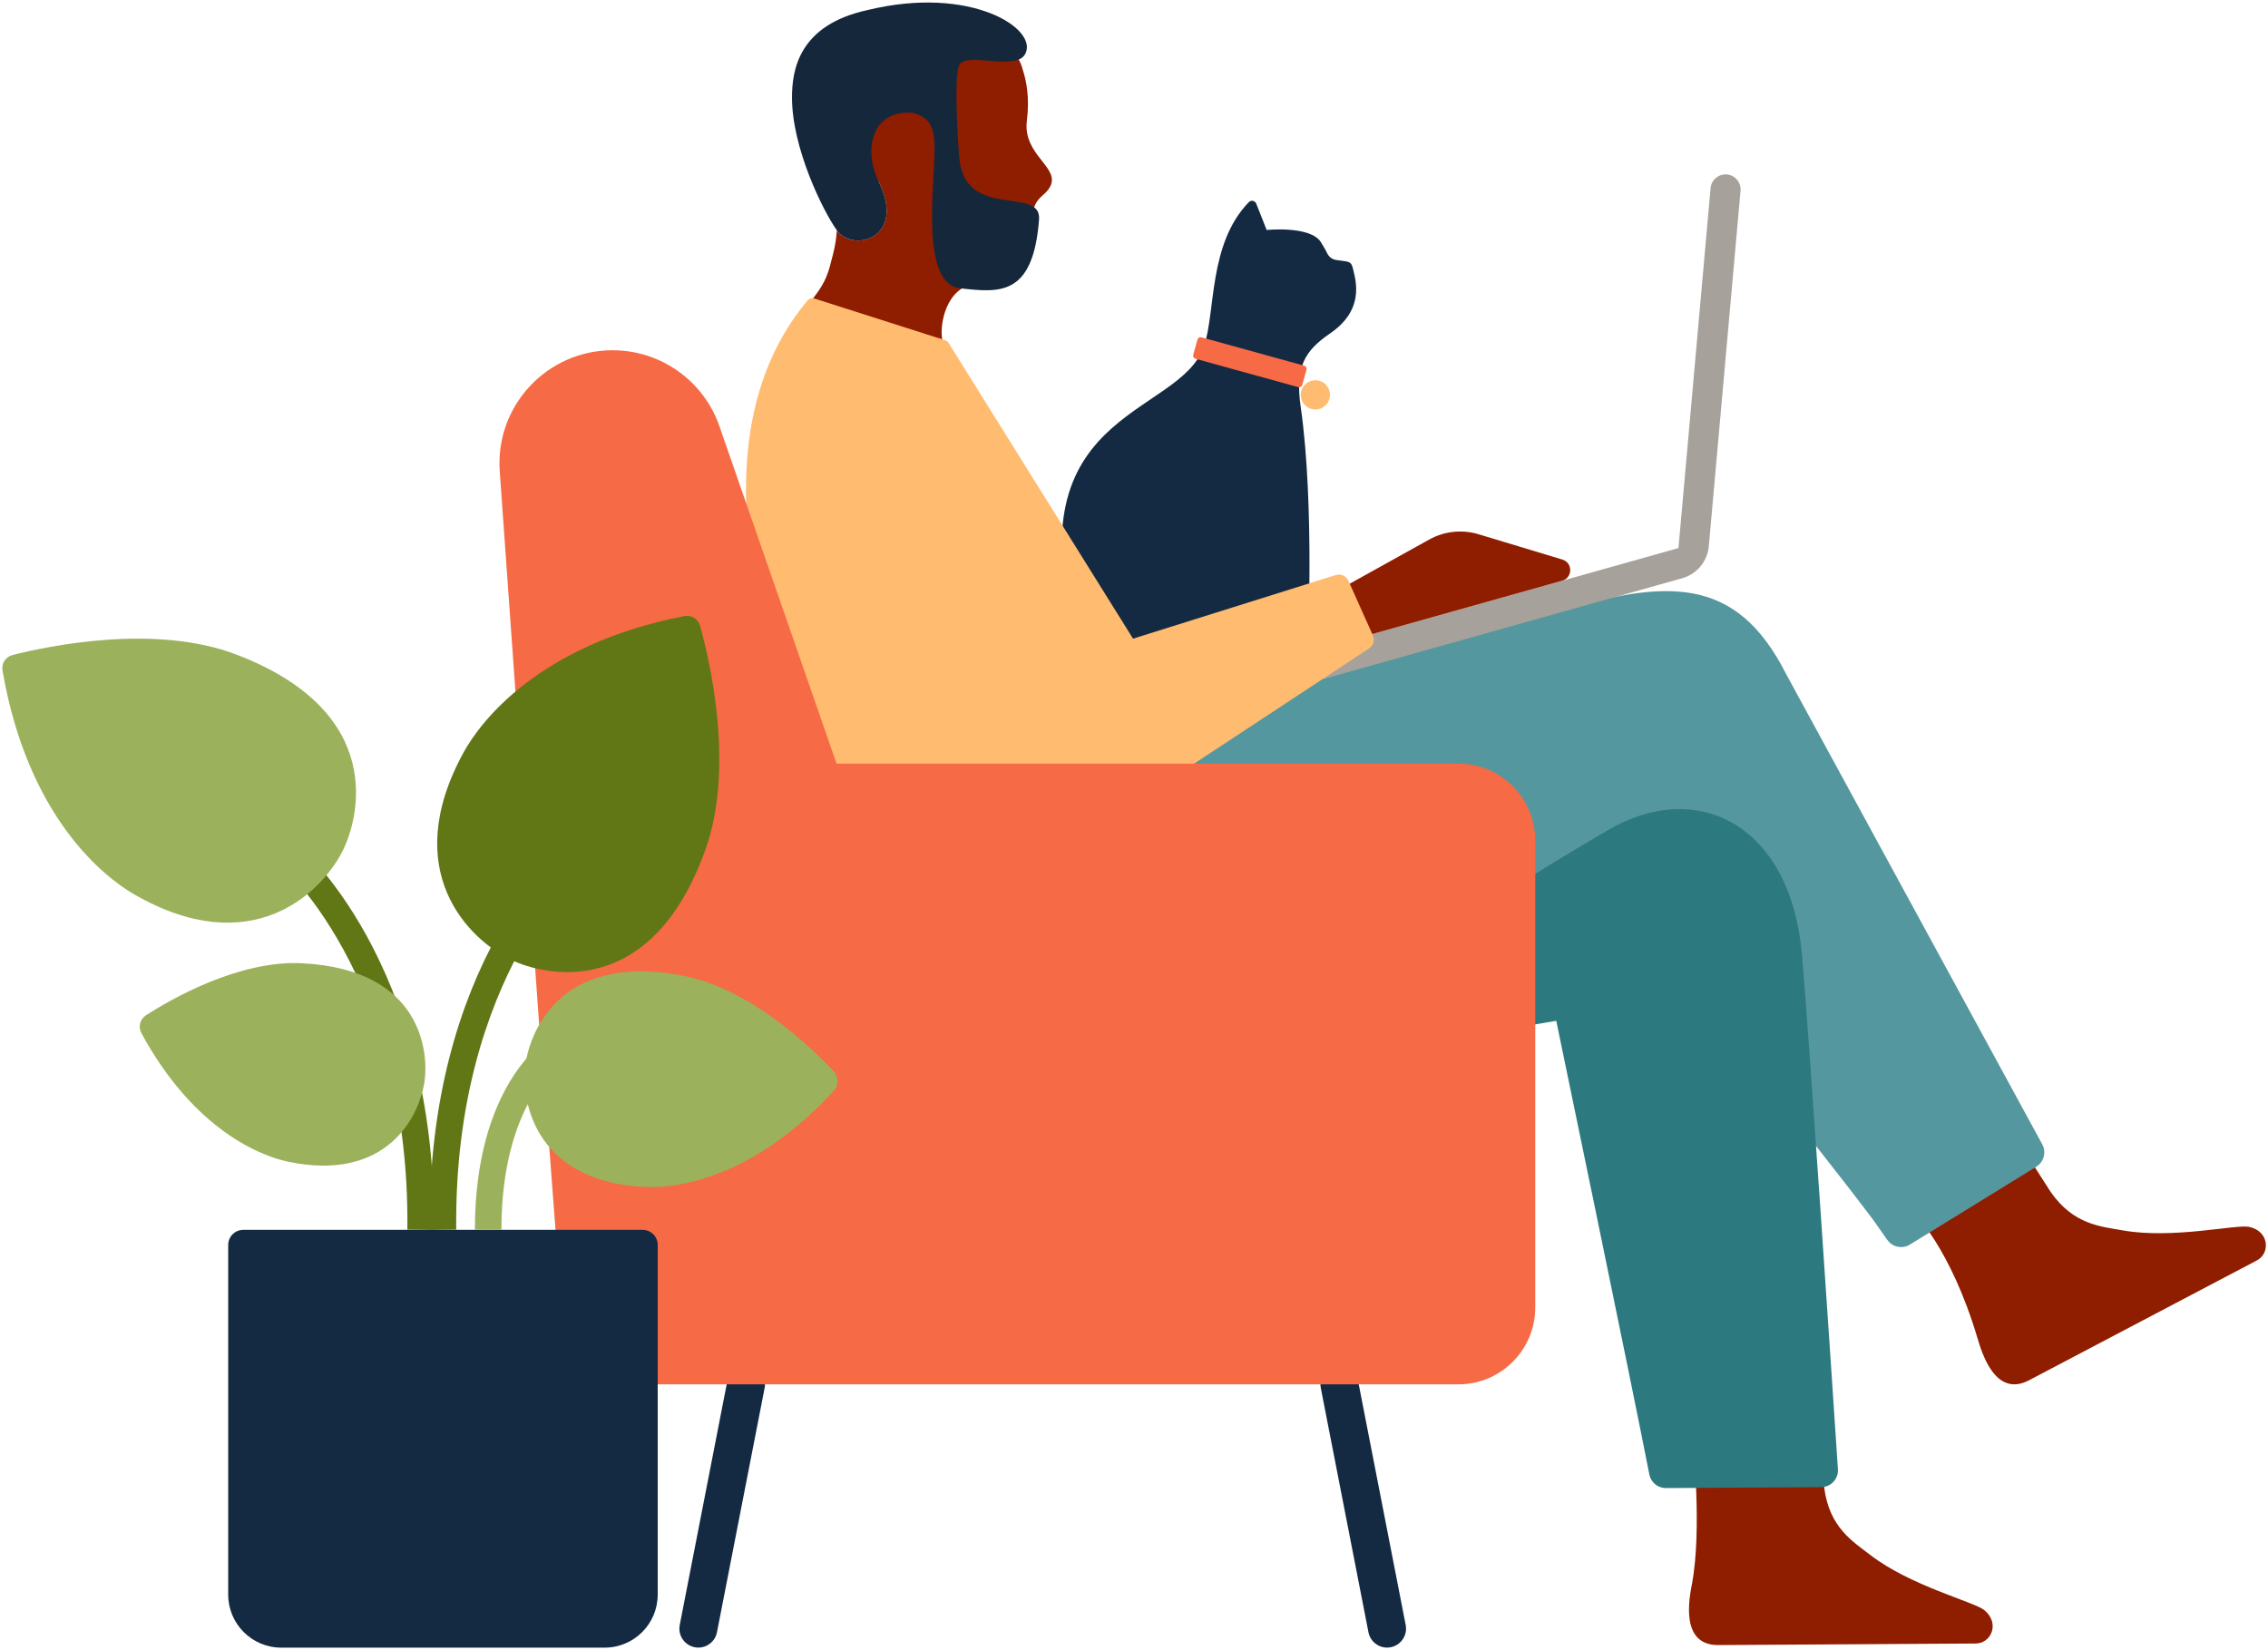
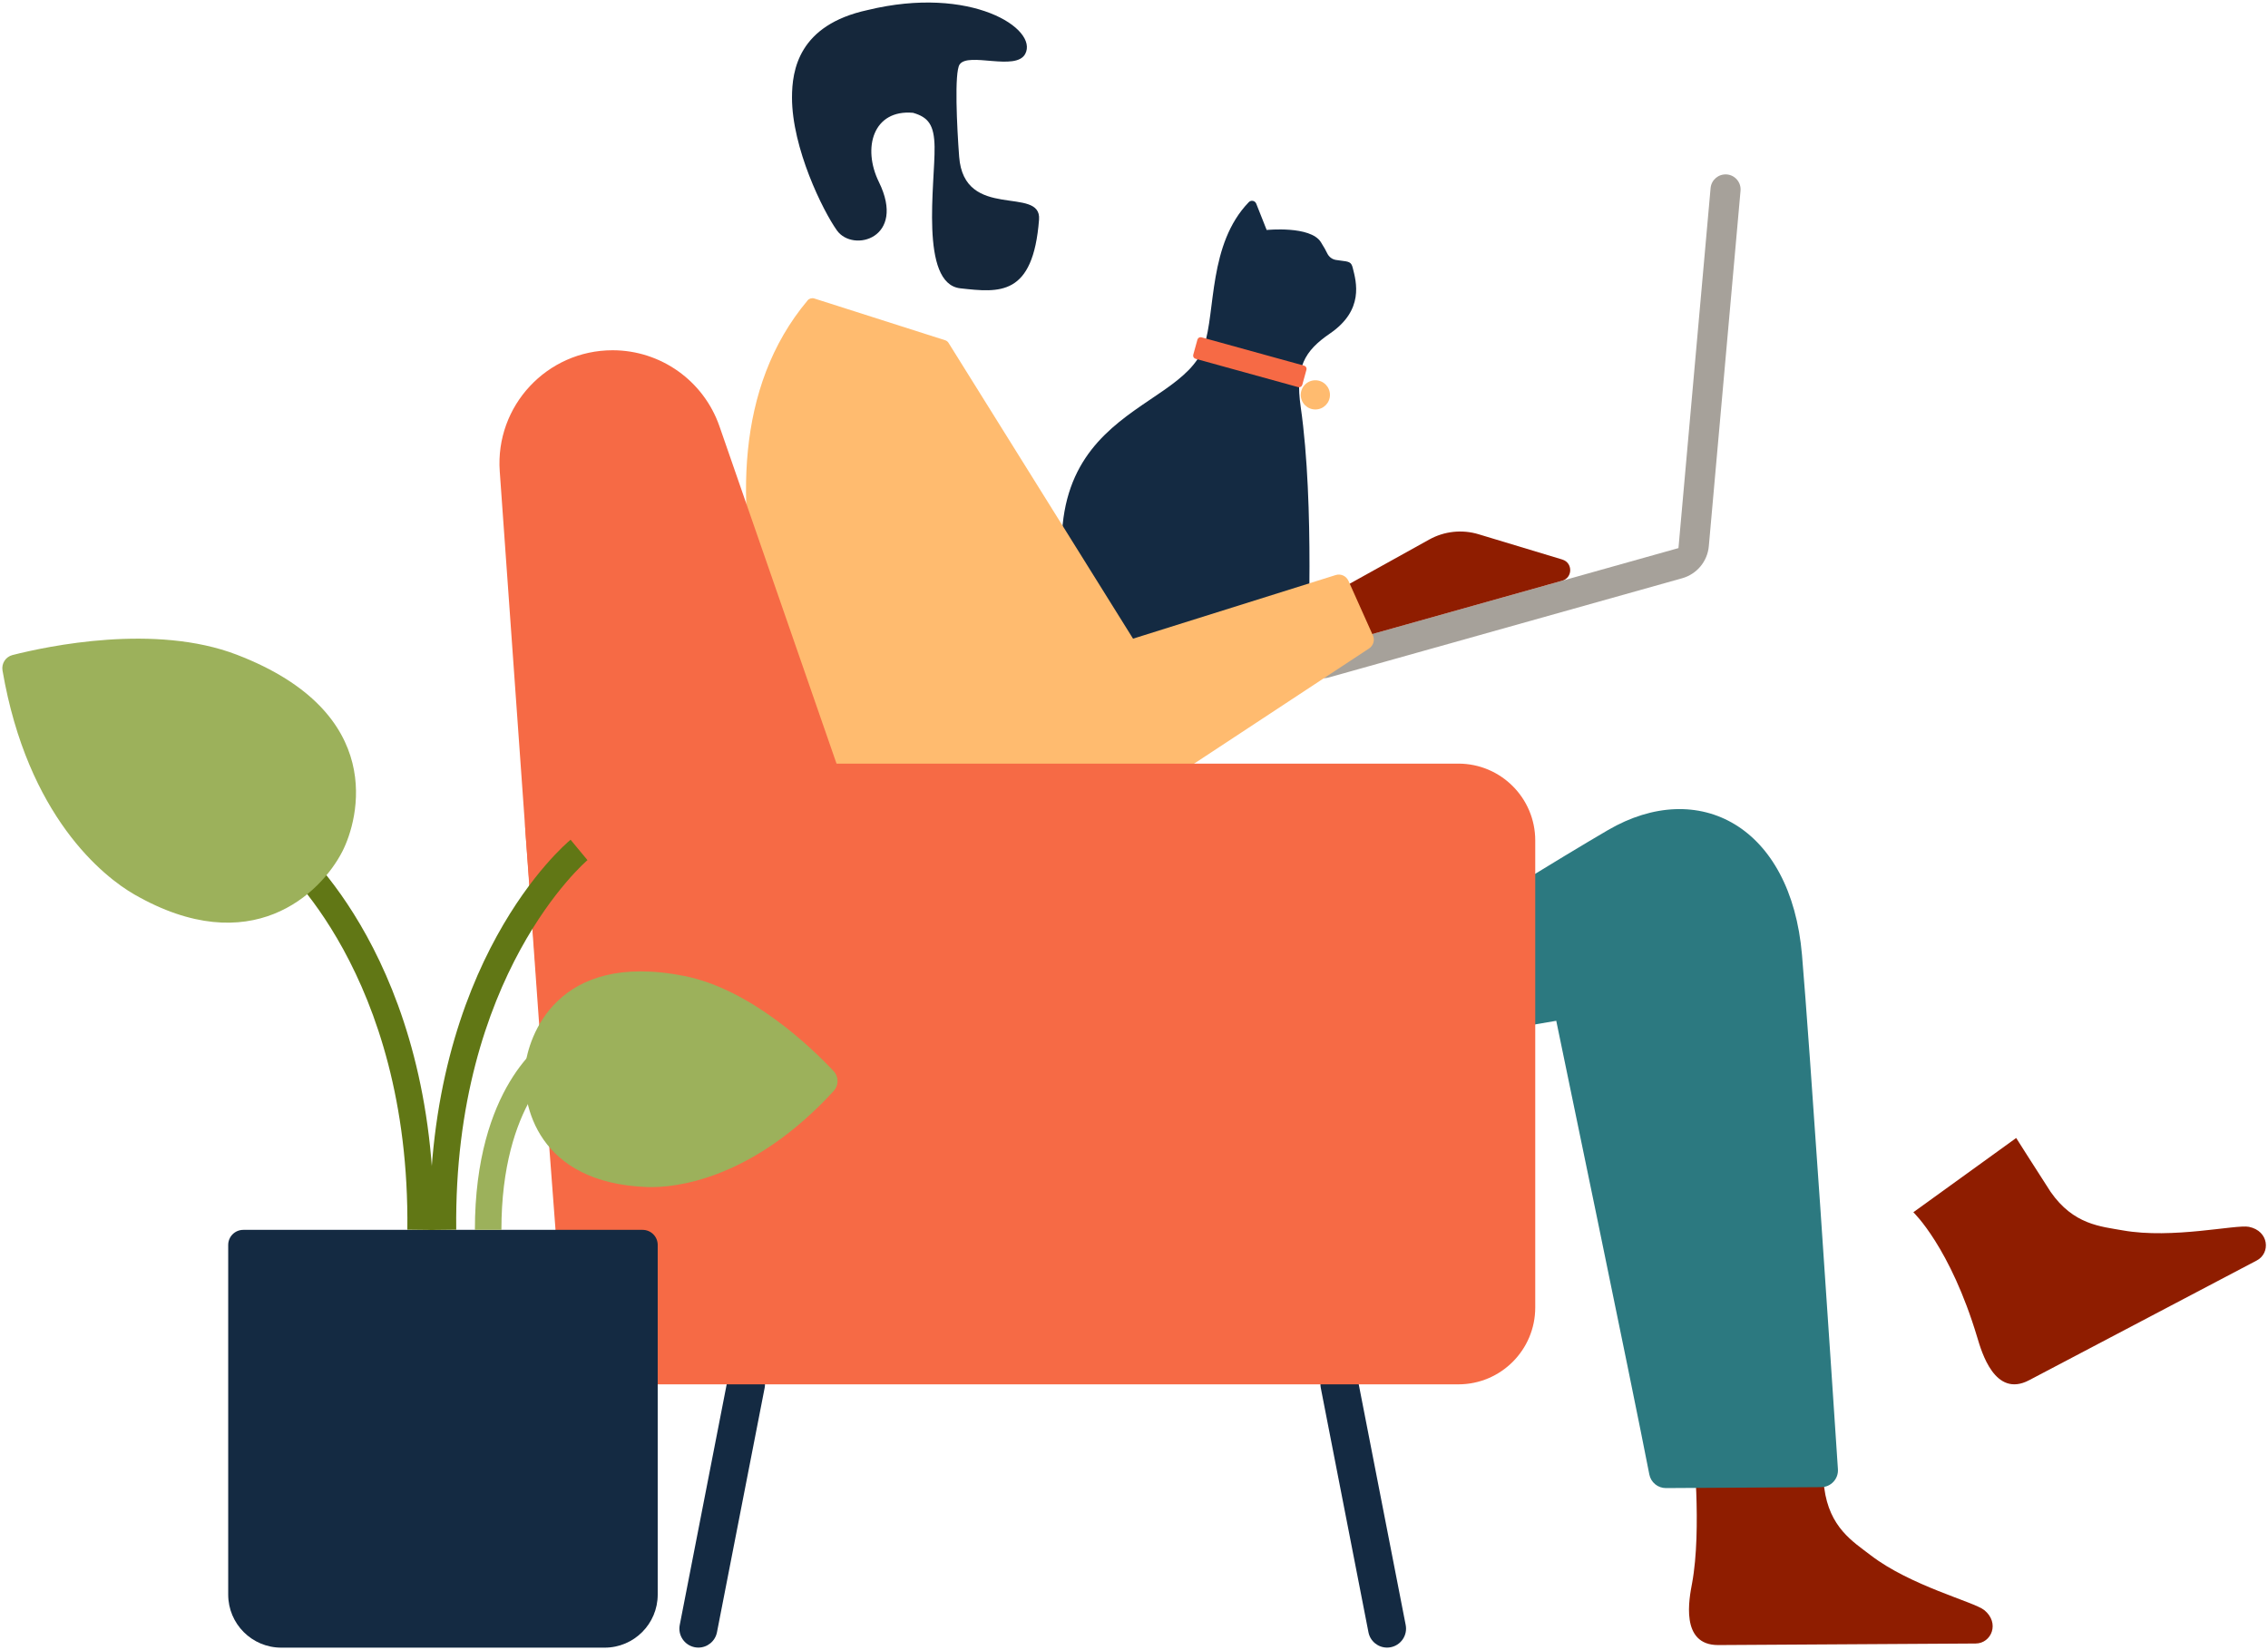
<svg xmlns="http://www.w3.org/2000/svg" width="448" height="326" viewBox="0 0 448 326" fill="none">
  <path d="M377.944 239.487L398.26 224.813C398.26 224.813 401.656 230.186 405.057 235.452C409.586 241.964 414.949 242.286 419.312 243.066C429.15 244.823 441.701 241.846 444.243 242.367C448.235 243.189 448.52 247.568 445.79 249.008L400.807 272.671C394.042 276.228 391.425 267.067 390.576 264.23C385.225 246.365 377.95 239.492 377.95 239.492L377.944 239.487Z" fill="#8F1D00" />
-   <path d="M403.407 226.064L352.815 133.158C342.891 113.562 329.168 114.379 306.918 121.047L177.137 158.105L176.282 157.863C176.282 157.863 167.701 196.754 194.438 212.943C205.222 219.471 235.499 221.54 266.383 198.102L287.548 192.971L330.07 206.753L355.705 222.587C355.705 222.587 357.032 224.242 358.988 226.735C361.96 230.513 366.414 236.203 369.96 240.915L372.808 244.956C373.823 246.39 375.779 246.793 377.273 245.869L402.231 230.491C403.735 229.562 404.256 227.617 403.407 226.064Z" fill="#55979E" />
  <path d="M334.413 285.014L359.199 281.333C359.199 281.333 359.741 287.668 360.338 293.906C361.364 301.772 365.974 304.523 369.488 307.226C377.408 313.314 389.927 316.446 391.942 318.074C395.107 320.643 393.345 324.662 390.26 324.683L339.431 324.989C331.791 325.038 333.693 315.699 334.235 312.787C336.218 302.111 334.413 285.014 334.413 285.014Z" fill="#8F1D00" />
  <path d="M236.896 213.665C236.896 213.665 299.729 174.42 317.627 163.986C335.53 153.551 353.772 163.201 355.948 188.632C357.458 206.229 361.67 269.481 363.046 290.248C363.175 292.16 361.659 293.783 359.741 293.794L329.082 293.977C327.481 293.987 326.1 292.854 325.794 291.285C322.533 274.429 307.407 201.662 307.407 201.662L236.896 213.665Z" fill="#2C7980" />
-   <path d="M173.607 35.962C179.066 47.073 168.497 49.969 165.321 45.531C165.321 45.531 165.316 45.515 165.305 45.515C165.209 46.874 164.999 48.502 164.548 50.232C163.602 53.891 163.339 55.81 159.529 60.232C163.258 60.516 163.736 61.473 163.736 61.473L175.041 64.766C175.041 64.766 179.426 65.997 186.121 67.034C185.583 64.331 186.723 56.578 193.068 55.928C202.53 54.961 203.245 47.761 203.47 45.031C203.997 38.551 206.06 39.25 207.35 37.025C209.655 33.06 201.939 30.744 202.842 23.775C203.427 19.214 202.691 15.775 202.03 13.798C200.327 6.506 186.201 -1.043 172.967 7.656C159.733 16.355 173.601 35.967 173.601 35.967" fill="#8F1D00" />
  <path d="M163.731 37.55L163.312 37.507L163.322 37.378L163.741 37.372L163.731 37.55Z" fill="black" />
  <path d="M184.605 29.061C184.739 35.912 181.58 56.056 189.688 56.958C197.43 57.818 204.071 58.597 205.243 43.386C205.769 36.567 190.429 43.762 189.462 30.947C189.016 25.021 188.495 14.323 189.548 12.748C191.257 10.202 200.654 14.13 202.513 10.653C205.162 5.699 191.805 -2.978 171.398 1.981C157.734 4.936 156.444 13.882 156.444 19.271C156.45 29.276 162.543 41.624 165.31 45.508C165.31 45.508 165.321 45.524 165.326 45.53C168.502 49.968 179.07 47.077 173.611 35.96C170.28 29.18 172.499 21.587 180.349 22.286C183.396 23.162 184.54 24.688 184.61 29.056C184.696 31.657 186.754 31.35 188.548 31.13" fill="#15273B" />
  <path d="M341.08 34.457C342.73 34.586 343.955 36.037 343.809 37.681L337.545 107.891C337.281 110.9 335.186 113.42 332.279 114.236L262.407 133.859C260.779 134.315 259.082 133.327 258.705 131.645C258.351 130.081 259.409 128.523 260.962 128.093L331.548 108.278L337.894 37.16C338.039 35.537 339.457 34.339 341.08 34.462V34.457Z" fill="#A6A19A" />
  <path d="M258.292 128.743H213.459C198.489 80.595 232.99 82.787 237.842 68.355C240.152 61.488 238.669 48.227 246.67 39.942C247.121 39.475 247.9 39.625 248.142 40.227L250.205 45.434C250.205 45.434 258.829 44.547 260.908 47.825C261.532 48.802 261.929 49.549 262.182 50.071C262.51 50.748 263.133 51.226 263.874 51.349C264.121 51.392 264.412 51.435 264.75 51.473C266.577 51.688 266.921 51.768 267.222 52.967C267.909 55.691 269.489 61.236 262.719 65.878C257.636 69.36 255.799 72.552 256.932 80.412C259.732 99.852 258.297 128.727 258.297 128.727L258.292 128.743Z" fill="#142A42" />
  <path d="M308.626 110.544L292.061 105.541C288.811 104.558 285.297 104.934 282.325 106.584L266.142 115.573L270.515 125.416L308.578 114.724C310.674 114.138 310.7 111.178 308.621 110.549L308.626 110.544Z" fill="#8F1D00" />
  <path d="M266.35 114.721L271.192 125.531C271.605 126.455 271.288 127.546 270.439 128.105L212.808 166.044L201.879 133.059L263.841 113.603C264.841 113.291 265.921 113.775 266.345 114.731L266.35 114.721Z" fill="#FFBB6F" />
  <path d="M159.524 59.351C130.573 93.867 161.694 154.605 167.019 167.79L175.498 165.109C179.313 164.002 189.167 161.068 189.151 161.025L235.891 145.54L187.367 67.738C187.211 67.491 186.975 67.303 186.695 67.217L160.851 58.969C160.373 58.819 159.841 58.969 159.518 59.351H159.524Z" fill="#FFBB6F" />
  <path d="M106.959 208.802L98.716 93.125C97.792 80.192 108.038 69.194 121.004 69.194C130.519 69.194 138.993 75.222 142.115 84.211L169.603 163.432" fill="#F66A45" />
  <path d="M137.95 325.488C137.714 325.488 137.472 325.466 137.23 325.418C135.199 325.02 133.872 323.054 134.27 321.023L143.683 272.762C144.081 270.731 146.047 269.404 148.078 269.801C150.109 270.199 151.437 272.165 151.039 274.196L141.625 322.457C141.276 324.247 139.707 325.488 137.95 325.488Z" fill="#142A42" />
  <path d="M273.986 325.489C272.229 325.489 270.66 324.247 270.311 322.458L260.898 274.197C260.5 272.166 261.827 270.2 263.858 269.802C265.889 269.41 267.861 270.732 268.253 272.763L277.667 321.024C278.064 323.055 276.737 325.021 274.706 325.419C274.465 325.467 274.223 325.489 273.986 325.489Z" fill="#142A42" />
  <path d="M117.995 150.858H288.074C296.461 150.858 303.258 157.655 303.258 166.042V258.298C303.258 266.685 296.461 273.482 288.074 273.482H126.076C118.075 273.482 111.445 266.723 110.924 258.738L103.767 164.049C103.197 155.296 109.22 150.863 117.989 150.863L117.995 150.858Z" fill="#F66A45" />
  <path d="M126.936 242.965H48.059C46.41 242.965 45.077 244.297 45.077 245.947V315.017C45.077 320.804 49.768 325.5 55.56 325.5H119.435C125.222 325.5 129.918 320.81 129.918 315.017V245.947C129.918 244.297 128.586 242.965 126.936 242.965Z" fill="#142A42" />
  <path d="M85.698 242.99L80.465 242.931C81.018 192.365 54.808 170.148 54.545 169.927L57.876 165.892C59.037 166.849 86.284 189.947 85.703 242.99H85.698Z" fill="#617715" />
  <path d="M84.887 242.99C84.307 189.947 111.548 166.849 112.709 165.892L116.04 169.927L114.374 167.907L116.046 169.922C115.782 170.142 89.567 192.543 90.12 242.931L84.887 242.99Z" fill="#617715" />
  <path d="M99.039 242.964H93.806C93.806 214.685 107.405 205.793 107.985 205.433L110.795 209.849C110.677 209.925 99.044 217.818 99.044 242.964H99.039Z" fill="#9CB15B" />
-   <path d="M59.654 190.296C83.586 191.495 84.623 208.205 83.876 213.514C82.887 220.574 76.402 233.593 56.882 229.493C51.761 228.418 38.441 223.454 27.931 204.105C27.265 202.875 27.652 201.333 28.829 200.575C33.82 197.367 47.183 189.668 59.649 190.291L59.654 190.296Z" fill="#9CB15B" />
  <path d="M46.786 129.345C76.654 140.816 70.841 161.933 67.628 168.203C63.361 176.531 49.574 189.937 26.545 176.709C20.457 173.211 5.45 161.331 0.496 132.461C0.26 131.086 1.109 129.759 2.463 129.409C9.453 127.631 30.645 123.144 46.786 129.345Z" fill="#9CB15B" />
-   <path d="M139.322 167.913C128.506 198.023 107.266 192.672 100.931 189.604C92.511 185.52 78.81 172.034 91.528 148.72C94.891 142.557 106.438 127.297 135.195 121.709C136.565 121.441 137.914 122.263 138.284 123.606C140.219 130.554 145.167 151.643 139.322 167.918V167.913Z" fill="#617715" />
  <path d="M135.13 192.8C109.796 187.798 104.348 204.997 103.735 210.746C102.924 218.387 106.304 233.689 127.78 234.506C133.411 234.721 148.638 233.012 164.682 215.528C165.703 214.416 165.698 212.702 164.666 211.606C160.287 206.948 148.327 195.406 135.13 192.8Z" fill="#9CB15B" />
  <path d="M257.611 72.24L237.33 66.638C236.984 66.543 236.626 66.746 236.53 67.092L235.705 70.08C235.609 70.426 235.812 70.784 236.158 70.88L256.44 76.482C256.786 76.577 257.144 76.374 257.24 76.028L258.065 73.04C258.161 72.694 257.958 72.335 257.611 72.24Z" fill="#F66A45" />
  <path d="M259.823 80.895C261.416 80.895 262.708 79.604 262.708 78.01C262.708 76.417 261.416 75.125 259.823 75.125C258.229 75.125 256.938 76.417 256.938 78.01C256.938 79.604 258.229 80.895 259.823 80.895Z" fill="#FFBB6F" />
</svg>